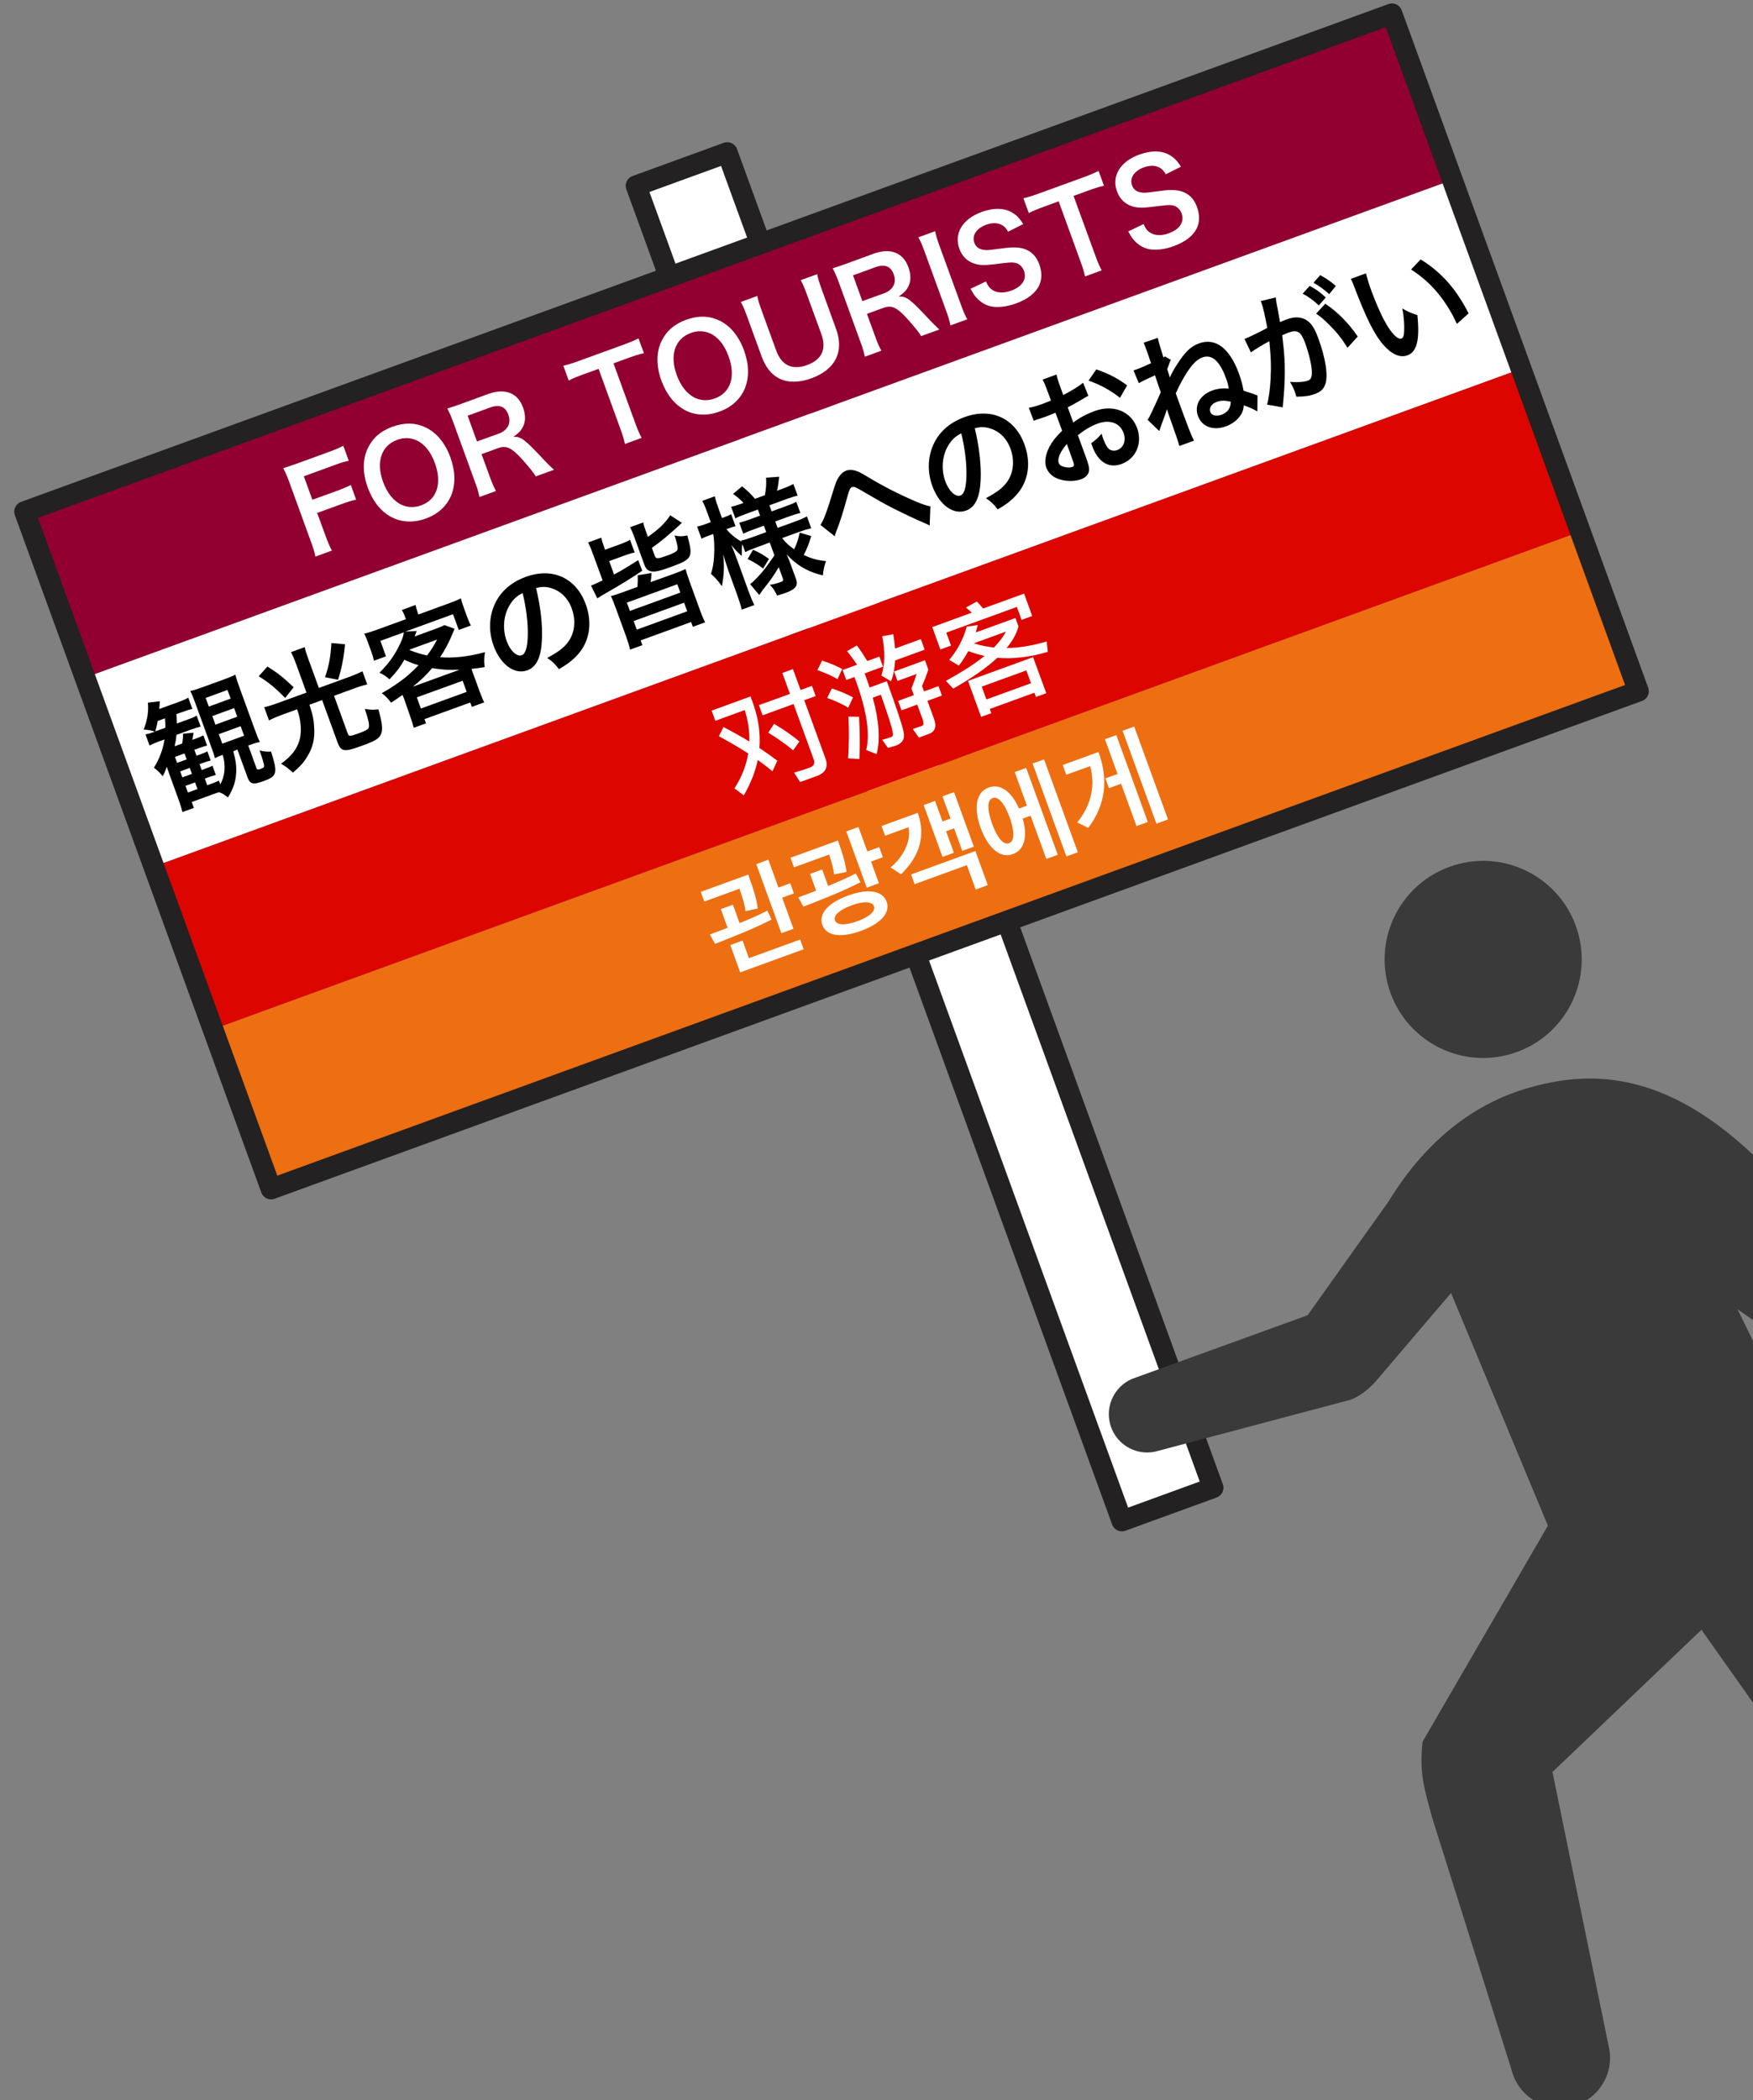
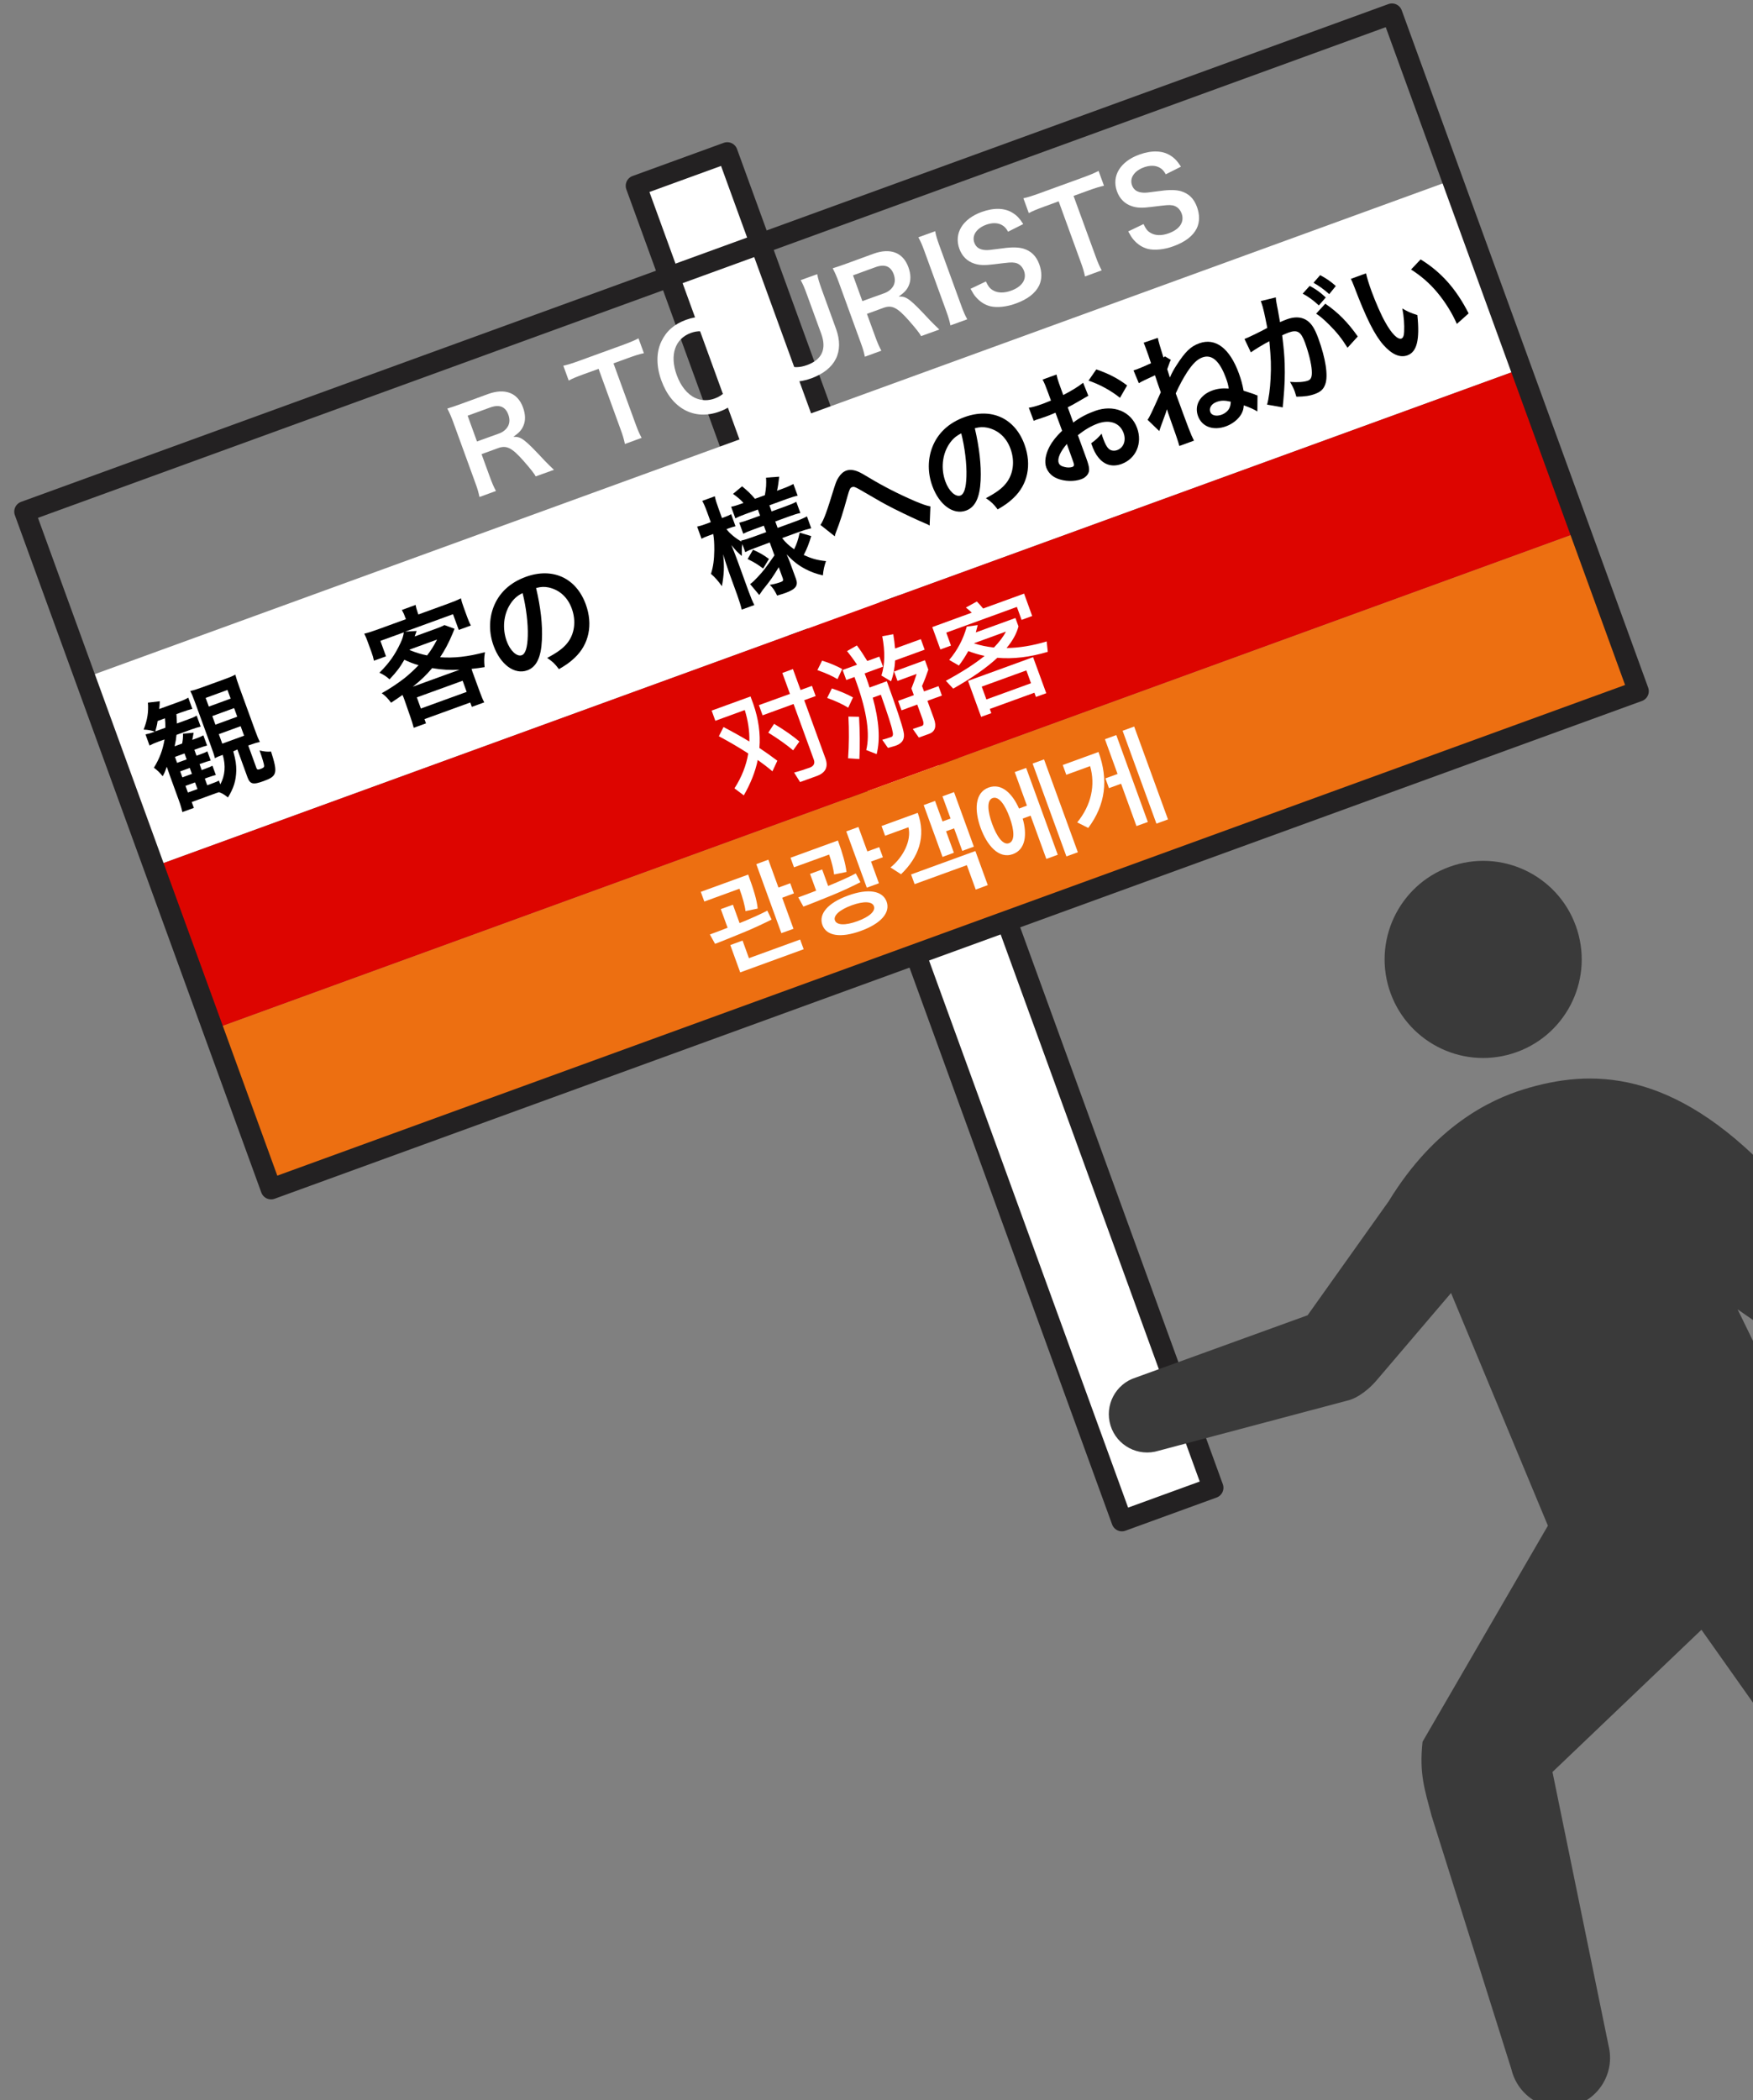
<svg xmlns="http://www.w3.org/2000/svg" id="_オブジェクト" data-name="オブジェクト" viewBox="0 0 253 303">
  <rect x="0" y="0" width="253" height="303" fill="#808080" stroke="none" />
  <defs>
    <style>
      .cls-1 {
        fill: #ed6f11;
      }

      .cls-2, .cls-3 {
        fill: #fff;
      }

      .cls-4 {
        fill: #910030;
      }

      .cls-5, .cls-6 {
        fill: none;
      }

      .cls-5, .cls-3 {
        stroke: #232122;
        stroke-linecap: round;
        stroke-linejoin: round;
        stroke-width: 3px;
      }

      .cls-7 {
        fill: #dd0500;
      }

      .cls-8 {
        fill: #3a3a3a;
      }

      .cls-9 {
        clip-path: url(#clippath);
      }
    </style>
    <clipPath id="clippath">
      <polygon class="cls-6" points="148 329.058 255 329.058 254 118.058 147 118.058 148 329.058" />
    </clipPath>
  </defs>
  <g>
    <rect class="cls-3" x="126.439" y="18.232" width="14" height="205" transform="translate(-33.244 52.916) rotate(-19.999)" />
-     <rect class="cls-4" x="1.168" y="37.624" width="211" height="25" transform="translate(-10.71 39.503) rotate(-19.999)" />
    <rect class="cls-2" x="10.407" y="60.993" width="211" height="29" transform="translate(-18.829 44.192) rotate(-19.999)" />
    <g>
      <path d="m33.67,108.408c.36,1.34.43,1.89.43,2.78-.04,1.43-.36,2.51-1.2,3.87-.59-.46-.84-.6-1.29-.76-.33.1-.52.17-.87.3l-3.07,1.12.31.85-1.66.6c-.12-.53-.25-1-.55-1.81l-1.22-3.35c-.17-.46-.23-.64-.48-1.38-.25.71-.3.84-.59,1.37-.42-.52-.74-.84-1.27-1.23.82-1.31,1.29-2.6,1.54-4.08l-.84.3c-.63.23-1,.4-1.33.58l-.58-1.61c.39-.07.71-.16,1.2-.34l.13-.05c-.35-.16-.98-.28-1.6-.3.55-1.43.72-2.52.62-3.89l1.71-.2c-.02.49-.03.61-.08,1.12l2.67-.97c.76-.27,1.15-.44,1.52-.67l.59,1.62c-.45.11-.83.23-1.5.47l-.8.29c.04.62.06.82.07,1.35l1.64-.6c.58-.21.89-.34,1.21-.54l.58,1.59c-.4.09-.78.21-1.29.39l-2.2.8c-.06.6-.1.88-.27,1.65l1.09-.4c.1-.57.13-.85.12-1.42l1.53-.14c-.07.37-.06.39-.19,1.03l.45-.16c.63-.23.88-.34,1.15-.49l.54,1.47c-.37.09-.72.21-1.21.38l-.63.23.31.86.45-.16c.66-.24.88-.34,1.12-.47l.48,1.32c-.3.07-.69.19-1.16.36l-.45.16.31.86.43-.16c.66-.24.88-.34,1.12-.47l.49,1.34c-.3.07-.53.14-1.16.36l-.43.16.35.96.47-.17c.79-.29.96-.37,1.22-.5l.2.54c.68-1.28.8-2.67.35-4.25l-.18.06c-.39.14-.67.26-.96.41-.12-.49-.23-.84-.58-1.78l-2.28-6.26c-.31-.85-.45-1.18-.69-1.65.47-.1.9-.23,1.61-.49l3.36-1.22c.74-.27,1.13-.43,1.53-.65.14.54.31,1.04.61,1.88l2.21,6.07c.32.88.49,1.3.72,1.77-.49.1-.82.2-1.51.45l-.16.06,1.18,3.25c.09.24.21.27.59.13.42-.15.53-.25.52-.46,0-.21-.23-.99-.66-2.21.62.16,1.17.21,1.66.16.99,3.11.89,3.55-1.07,4.26-1.54.56-1.96.46-2.34-.57l-1.45-3.99-.59.27Zm-9.8-3.41c0-.55-.01-.82-.06-1.36l-1.06.39c-.08.57-.16.86-.34,1.5l1.46-.53Zm3.07,4.57l-.31-.86-1.38.5.31.86,1.38-.5Zm-.62,2.59l1.38-.5-.31-.86-1.38.5.31.86Zm.8,2.19l1.38-.5-.35-.96-1.38.5.35.96Zm3.02-12.4l3.15-1.15-.46-1.25-3.15,1.15.46,1.25Zm.95,2.61l3.15-1.15-.45-1.24-3.15,1.15.45,1.24Zm.99,2.74l3.15-1.15-.5-1.37-3.15,1.15.5,1.37Z" />
-       <path d="m38.6,96.168c1.49.95,2.28,1.56,3.78,2.99l-1.22,1.54c-1.55-1.55-2.25-2.13-3.82-3.13l1.26-1.4Zm4.12-.41c-.24-.66-.47-1.19-.72-1.67l1.98-.72c.09.5.27,1.03.53,1.74l1.51,4.15,4.48-1.63c.66-.24,1.24-.49,1.81-.77l.69,1.9c-.52.11-1.07.27-1.85.56l-2.94,1.07,1.98,5.45c.16.44.29.43,1.62-.05,1.08-.39,1.42-.61,1.44-.95.05-.42-.09-1-.6-2.56.85.15,1.11.15,1.96.07.61,2.13.68,3.07.29,3.75-.3.53-.86.85-2.77,1.54-2.47.9-2.92.83-3.43-.57l-2.21-6.06-1.83.67c.48,1.46.63,2.17.68,3.28.12,1.62-.2,2.91-1,4.21-.53.88-1.08,1.48-2.07,2.31-.63-.59-1.02-.89-1.71-1.29,1.47-1.05,2.28-2.08,2.66-3.38.26-.88.26-2.09.01-3.26-.07-.36-.13-.56-.35-1.21l-2.3.84c-.66.24-1.21.48-1.76.76l-.69-1.9c.59-.14,1.18-.31,1.87-.57l4.23-1.54-1.51-4.17Zm7.08-2.8c-.21,2.09-.51,3.56-1.01,5.12l-1.88-.37c.55-1.58.81-2.94.92-4.93l1.97.18Z" />
      <path d="m58.41,101.088c-.12-.34-.18-.51-.32-.82-.57.4-.84.59-1.65,1.12-.43-.59-.87-1.04-1.35-1.37,1.12-.62,2.22-1.35,3.29-2.17.69-.56,1.28-1.1,2.03-1.87-.84-.25-1.32-.44-2.05-.79-.68,1.17-1.09,1.7-2.14,2.83-.44-.41-.87-.68-1.46-.96,1.38-1.36,2.25-2.58,3.05-4.31.26-.54.41-1.03.47-1.51l-3.38,1.23.81,2.23-1.74.63c-.09-.45-.19-.77-.38-1.3l-.5-1.37c-.18-.51-.33-.86-.52-1.23.57-.13,1.11-.31,1.86-.58l4.15-1.51-.09-.24c-.18-.49-.21-.58-.49-1.09l1.99-.73c.02.26.16.73.3,1.13l.09.25,4.29-1.56c.83-.3,1.31-.5,1.85-.77.08.37.19.73.39,1.28l.51,1.4c.19.52.35.91.54,1.24l-1.75.64-.83-2.27-6.91,2.52,1.66-.1c-.01.02-.1.28-.28.79l3.02-1.1c.58-.21.96-.37,1.28-.54l1.45.53q-.09.21-.26.65c-.59,1.42-1.15,2.45-1.82,3.46,1.95.15,4-.07,6.47-.73-.13.85-.14,1.22-.05,2.16-.83.13-1.07.16-1.89.25.14.45.16.5.33.95l.86,2.35c.27.73.4,1.06.65,1.53l-1.79.65-.23-.63-6.61,2.4.22.61-1.77.64c-.15-.56-.3-1.06-.49-1.59l-.81-2.33Zm.71-7.29c1.04.41,1.63.58,2.52.77.59-.79.86-1.19,1.44-2.29l-3.92,1.43-.04.09Zm7.21,2.83c-1.36.07-2.55.01-3.96-.23-.88,1.03-1.5,1.64-2.79,2.68l6.75-2.45Zm-5.59,5.6l6.61-2.4-.58-1.61-6.61,2.4.58,1.61Z" />
      <path d="m78.21,92.348c-.12,2.52-.79,3.89-2.11,4.37-1.83.67-3.87-.82-4.86-3.54-.68-1.86-.68-3.83-.02-5.57.78-2.05,2.38-3.55,4.67-4.38,3.86-1.4,7.26.15,8.65,3.96,1.07,2.93.47,5.79-1.61,7.73-.65.62-1.21,1.02-2.26,1.63-.6-.8-.93-1.1-1.7-1.62,1.4-.74,2.27-1.36,2.86-2.09,1.1-1.32,1.35-3.23.69-5.04-.59-1.62-1.76-2.69-3.34-3.04-.61-.12-1.08-.11-1.81.08.66,2.76.95,5.3.84,7.51Zm-4.56-5.2c-.98,1.51-1.18,3.55-.52,5.36.5,1.39,1.47,2.28,2.17,2.03.53-.19.82-1.1.87-2.77.06-1.75-.24-4.22-.75-6.2-.8.4-1.29.85-1.77,1.58Z" />
-       <path d="m85.57,79.918c-.32-.88-.46-1.21-.69-1.65l1.9-.69c.11.51.23.88.54,1.74l2.36-.86c.56-.21.92-.37,1.25-.57l.67,1.83c-.43.08-.75.18-1.32.38l-2.36.86.7,1.93c1.07-.56,1.25-.67,3.49-2.07l.58,1.53q-2.01,1.38-5.05,3.12c-.84.48-1.22.71-1.43.87l-.91-1.84q.64-.25,1.67-.76l-1.4-3.82Zm11.71,2.86c.82-.3,1.23-.47,1.66-.68.14.53.27.94.61,1.88l1.47,4.04c.31.86.51,1.31.75,1.77l-1.78.65-.25-.69-7.28,2.65.25.69-1.77.64c-.13-.55-.27-1.03-.56-1.85l-1.47-4.04c-.33-.9-.51-1.35-.74-1.84.47-.11.89-.25,1.71-.55l2.12-.77c.05-.61.06-1.17.04-1.68l1.98-.32c-.03.68-.02.79-.14,1.32l3.4-1.22Zm-6.37,5.37l7.28-2.65-.44-1.2-7.28,2.65.44,1.2Zm3.58-7.97c.18.49.43.48,1.86-.04.92-.33,1.35-.59,1.43-.83s-.04-.87-.42-2.05c.73.16,1.06.15,1.84,0,.86,3.17.75,3.41-2.42,4.56-.95.35-1.72.57-2.08.62-.9.12-1.4-.14-1.68-.9l-1.47-4.04c-.23-.63-.39-1.01-.61-1.43l1.9-.69c.07.4.18.74.42,1.4l.25.68c1.58-1.11,2.47-1.97,3.22-3.11l1.69,1.09q-2.53,2.36-4.33,3.61l.4,1.13Zm-2.59,10.67l7.28-2.65-.45-1.24-7.28,2.65.45,1.24Z" />
      <path d="m109.01,79.048c-.61.22-1.02.39-1.45.62l-.42-1.17c-.09.59-.09.65-.08,1.72-.61-.52-.96-.88-1.5-1.58.41,1.02.72,1.84.9,2.33l1.56,4.3c.32.88.59,1.53.85,2.03l-1.82.66c-.13-.56-.35-1.25-.65-2.1l-1.27-3.5c-.43-1.28-.69-2.09-.76-2.39.18,1.83.13,2.86-.18,4.61-.58-.8-.99-1.27-1.58-1.78.33-1.04.46-2.03.48-3.43,0-1.09-.04-1.56-.15-2.32l-.64.23c-.48.18-.78.3-1.05.46l-.64-1.76c.29-.05.59-.14,1.1-.32l.87-.32-.49-1.35c-.32-.88-.52-1.33-.74-1.72l1.82-.66c.09.5.25.98.54,1.79l.49,1.35.43-.16c.43-.16.62-.25.89-.4l.63,1.74c-.32.08-.58.15-.95.29l-.35.13c.44.61,1.33,1.34,2.17,1.8l-.06-.15c.47-.1.95-.25,1.67-.51l1.95-.71-.34-.93-1.48.54c-.84.3-1.02.39-1.49.62l-.58-1.59c.48-.12.75-.2,1.5-.47l1.51-.55-.32-.88-1.75.64c-.74.27-1.05.4-1.5.64l-.61-1.68c.49-.1.9-.23,1.56-.47l.22-.08c-.41-.47-.82-.81-1.51-1.31l1.31-1.09c.77.62,1.28,1.12,1.86,1.8l1.43-.52c.19-1.08.22-1.59.17-2.53l1.9-.14c-.12.98-.2,1.55-.32,2.03l.79-.29c.66-.24,1.13-.45,1.57-.69l.62,1.69c-.51.11-.91.24-1.62.49l-2.46.9.32.88,1.98-.72c.8-.29,1.14-.43,1.58-.67l.59,1.62c-.49.1-.8.2-1.64.5l-1.98.72.34.93,2.6-.95c.66-.24,1.18-.47,1.63-.71l.62,1.71c-.56.13-1.13.3-1.71.51l-2.49.91c.54.68.92,1.03,1.73,1.61.36-.71.59-1.38.8-2.4l1.67.5c-.35,1.14-.59,1.77-1.08,2.73,1.14.52,1.93.75,3.21.88-.26.74-.37,1.24-.45,2.06-1.03-.24-1.75-.51-2.51-.91-1.06-.55-1.85-1.19-2.72-2.13.33.74.37.88.49,1.2l.86,2.35c.35.96-.04,1.49-1.54,2.03-.24.09-.7.23-1.18.37-.35-.72-.6-1.1-1.06-1.55.62-.09,1.04-.21,1.58-.4.34-.12.4-.24.29-.55l-.58-1.59c-.81,1.33-1.12,1.81-2.3,3.27-.1.13-.33.49-.51.74l-1.32-1.57c.4-.3.64-.54,1.11-1.04.84-.9,1.03-1.16,2.4-3.11l-.68-1.86-2.08.78Zm-.33.27c1.07.49,1.5.74,2.3,1.33l-.84,1.38c-.83-.62-1.18-.84-2.24-1.37l.78-1.34Z" />
      <path d="m118.41,75.738c.51-.76.9-1.84,2-5.42.22-.69.38-1.1.61-1.43.31-.5.7-.83,1.1-.98.48-.18,1.04-.13,1.68.12.3.12.79.38,1.52.83,2.12,1.28,4.29,2.39,6.69,3.43,1.1.46,1.62.65,2.27.78l-.11,2.76c-.24-.14-.32-.19-.65-.32-1.12-.47-2.85-1.28-4.47-2.09-1.7-.88-1.75-.91-4.22-2.35-1.43-.84-1.56-.89-1.87-.78-.26.09-.36.3-.63,1.26-.64,2.34-1.11,3.8-1.68,5.25-.1.27-.12.33-.17.58l-2.07-1.64Z" />
      <path d="m141.53,69.298c-.12,2.52-.79,3.89-2.11,4.37-1.83.67-3.87-.82-4.86-3.54-.68-1.86-.68-3.83-.02-5.57.78-2.05,2.38-3.55,4.67-4.38,3.86-1.4,7.26.15,8.65,3.96,1.07,2.93.47,5.79-1.61,7.73-.65.62-1.21,1.02-2.26,1.63-.6-.8-.93-1.1-1.7-1.62,1.4-.74,2.27-1.36,2.86-2.09,1.1-1.32,1.35-3.23.69-5.04-.59-1.62-1.76-2.69-3.34-3.04-.61-.12-1.08-.11-1.81.08.65,2.77.94,5.31.84,7.51Zm-4.57-5.19c-.98,1.51-1.18,3.55-.52,5.36.5,1.39,1.47,2.28,2.17,2.03.53-.19.82-1.1.87-2.77.06-1.75-.24-4.22-.75-6.2-.8.4-1.29.85-1.77,1.58Z" />
      <path d="m156.78,66.128c.25.69.37,1.11.4,1.49.07.65-.37,1.24-1.12,1.52-1.01.37-2.41.34-3.48-.1-.77-.31-1.31-.86-1.58-1.59-.29-.8-.12-1.87.47-3.01.39-.73.93-1.43,1.82-2.29l-.96-2.6q-.13.05-.65.27c-.24.1-.46.19-.86.33-.24.09-.7.23-.89.3-.22.06-.36.11-.41.13-.06.02-.19.07-.33.14l-.71-1.89c.49-.06,1.15-.25,2-.56.16-.06.34-.12.56-.22.38-.16.46-.19.64-.25l-.41-1.12c-.35-.96-.53-1.4-.8-1.91l2.01-.73c.12.57.23.93.58,1.88l.39,1.08c1.15-.59,2.15-1.2,2.87-1.77l.75,1.87c-.27.16-.56.32-1.59.92-.49.29-.8.46-1.38.75l.8,2.2c.97-.74,1.93-1.24,3.11-1.67,2.68-.98,5.23.05,6.1,2.46.8,2.2-.16,4.43-2.25,5.19-1.3.47-2.46.15-3.32-.92-.42-.5-.69-1.03-1.06-2.07.73-.54.96-.75,1.51-1.39.08.33.14.49.24.76.26.71.49,1.14.77,1.41.31.29.77.37,1.22.21.95-.34,1.33-1.39.94-2.47-.53-1.46-2-1.99-3.72-1.37-.96.35-1.88.89-2.88,1.68l1.22,3.34Zm-2.81-2.07c-.96,1.12-1.4,2.12-1.17,2.73.1.29.36.48.81.58.41.12.86.11,1.16,0,.27-.1.3-.28.09-.84l-.89-2.47Zm7.67-6.66c-1.29-1.04-2.95-1.95-4.54-2.48l1.12-1.62c1.81.62,3.11,1.3,4.45,2.31l-1.03,1.79Z" />
      <path d="m163.59,53.438c.26-.08.38-.12.5-.16.39-.14,1.25-.51,2.03-.87-.33-1.01-.43-1.28-.7-2.02-.16-.44-.2-.56-.36-.94l2.04-.7q.08.51.81,2.83c.11-.06.13-.09.22-.16l.86.51c-.13.2-.14.26-.53,1.34l.38,1.2c.32-.71.56-1.16.96-1.77,1.25-1.95,2.05-2.72,3.27-3.16,2.35-.85,4.4.7,5.73,4.33.34.95.52,1.63.68,2.51.3.08.45.14,1.36.44q.17.05.4.16c.08.03.11.04.25.08l-.02,2.31c-.51-.31-1.02-.55-1.96-.88-.04.55-.13.85-.37,1.28-.43.73-1.24,1.39-2.19,1.74-1.85.67-3.48.08-4.05-1.48-.56-1.54.28-3.03,2.05-3.68.75-.27,1.45-.36,2.39-.29-.09-.56-.19-.93-.4-1.49-.91-2.5-2.04-3.49-3.4-3-.74.27-1.39.89-2.19,2.1-.58.9-1.11,1.86-1.66,3.09,1.81,4.97,2.17,5.92,2.63,6.82l-2.11.77q-.15-.66-1.59-4.67c-.08-.26-.11-.36-.2-.64-.08.28-.25.8-.47,1.36-.43,1.15-.5,1.37-.64,1.8l-1.69-1.63c.28-.37.55-.93,1.91-3.97q-.38-1.05-.84-2.45-1.89.86-2.33,1.14l-.77-1.85Zm12.01,4.55c-.75.27-1.14.87-.93,1.45.18.51.88.67,1.64.4.35-.13.7-.37.93-.65.21-.27.34-.6.37-.98.02-.14.02-.24.02-.25-.87-.2-1.4-.2-2.03.03Z" />
      <path d="m184.13,42.908c.01.19.03.39.06.57.05.25.07.34.11.61q.09.39.32,1.74c.07.4.08.41.11.65.46-.19.68-.29.98-.4,1.06-.39,1.96-.37,2.71.03.78.44,1.29,1.18,1.85,2.72,1.06,2.91,1.44,5.4,1,6.61-.25.72-.66,1.1-1.51,1.41-.74.27-1.45.37-2.66.39-.1-.33-.18-.59-.24-.76-.16-.44-.32-.77-.68-1.38,1.02.09,2.03.03,2.59-.18.47-.17.61-.58.55-1.5-.06-.97-.46-2.57-.99-4.01-.57-1.56-1.1-1.88-2.37-1.42-.32.12-.56.22-.91.39.27,2.24.3,2.78.36,4.03.05,1.88.01,3.12-.2,5.46q-.02.18-.06.58c-.01.12,0,.15-.02.33l-2.26-.4c.24-.83.44-2.29.51-3.79.09-1.91.06-2.69-.18-5.36-.78.4-2.2,1.26-2.67,1.61l-.92-1.93c.59-.22,2.46-1.13,3.29-1.6-.37-1.92-.62-3.01-.83-3.57-.02-.07-.06-.17-.11-.3l2.17-.53Zm4.89-1.66c.91.49,1.47.88,2.32,1.67l-1,1.15c-.75-.71-1.52-1.27-2.33-1.7l1.01-1.12Zm2.82,1.19c-.71-.64-1.45-1.18-2.27-1.64l.96-1.1c.88.47,1.54.92,2.26,1.57l-.95,1.17Zm-.57,1.38c1.87,1.28,3.25,2.69,4.69,4.73l-1.48,1.63c-.83-1.33-1.56-2.25-2.66-3.34-.84-.82-1.25-1.18-1.87-1.58l1.32-1.44Z" />
      <path d="m197.15,39.438c.15.66.4,1.5.81,2.62.54,1.47,1.4,3.46,1.96,4.42.91,1.66,1.82,2.56,2.34,2.37.24-.09.37-.42.39-.97.05-1.05-.03-2.17-.26-3.37.81.47,1.16.63,2.17.95.37,3.6-.07,5.31-1.43,5.81-1.08.39-2.25-.12-3.48-1.51-1.27-1.45-2.46-3.8-4.23-8.46-.23-.59-.28-.71-.46-1.06l2.19-.8Zm7.88-2.01c2.96,1.82,5.11,4.23,6.93,7.79l-1.7,1.52c-.68-1.56-1.69-3.18-2.81-4.52-1.11-1.34-2.38-2.43-3.8-3.33l1.38-1.46Z" />
    </g>
    <g>
-       <path class="cls-2" d="m46.94,77.188c.41,1.13.65,1.68.96,2.25l-2.38.87c-.1-.58-.31-1.26-.7-2.31l-3.06-8.42c-.32-.88-.52-1.33-.88-2.03.67-.21,1.07-.34,2.05-.69l4.47-1.63c1.01-.37,1.51-.58,2.15-.91l.78,2.16c-.6.13-1.21.31-2.23.69l-4.25,1.55,1.23,3.39,3.42-1.24c.99-.36,1.54-.6,2.13-.9l.77,2.12c-.62.14-1.24.32-2.21.68l-3.42,1.24,1.17,3.18Z" />
-       <path class="cls-2" d="m61.4,61.658c1.59.74,2.85,2.26,3.6,4.33,1.47,4.04.08,7.52-3.55,8.83s-6.91-.44-8.38-4.49c-.75-2.06-.76-4.07.01-5.65.71-1.49,1.85-2.48,3.54-3.1,1.75-.63,3.3-.61,4.78.08Zm1.36,5.14c-.59-1.61-1.5-2.74-2.62-3.26-.89-.4-1.86-.43-2.81-.08-2.3.84-3.09,3.19-2.04,6.08.58,1.6,1.53,2.77,2.67,3.3.89.4,1.86.43,2.83.07,2.28-.83,3.04-3.17,1.97-6.11Z" />
      <path class="cls-2" d="m77.31,68.738c-.17-.37-.74-1.09-1.76-2.25-1.67-1.89-2.44-2.28-3.67-1.83l-2.38.87,1.19,3.26c.35.96.57,1.46.89,2.05l-2.38.87c-.15-.71-.27-1.15-.63-2.12l-3.13-8.61c-.31-.85-.51-1.31-.88-2.03.68-.21,1.18-.38,2.06-.7l3.83-1.4c2.43-.88,4.26-.18,5.03,1.93.37,1.02.39,1.92.05,2.68-.28.63-.62.98-1.44,1.57,1.12-.05,1.59.29,4.53,3.45.23.24.95.96,1.33,1.31l-2.64.95Zm-5.26-6.2c.59-.21,1.07-.63,1.31-1.13.21-.46.22-.98,0-1.59-.42-1.15-1.29-1.5-2.6-1.03l-3.27,1.19,1.35,3.72,3.21-1.16Z" />
      <path class="cls-2" d="m91.72,61.148c.31.86.55,1.41.88,2.03l-2.41.88c-.15-.71-.31-1.26-.63-2.12l-3.17-8.72-2.16.78c-.94.34-1.62.62-2.15.91l-.78-2.14c.6-.13,1.3-.35,2.21-.68l6.33-2.3c1.15-.42,1.73-.67,2.31-.97l.78,2.14c-.62.13-1.24.32-2.39.74l-2,.73,3.18,8.72Z" />
      <path class="cls-2" d="m103.78,46.228c1.59.74,2.85,2.26,3.6,4.33,1.47,4.04.08,7.52-3.55,8.83-3.63,1.32-6.91-.44-8.38-4.49-.75-2.06-.76-4.07.01-5.65.71-1.49,1.85-2.48,3.54-3.1,1.75-.63,3.3-.61,4.78.08Zm1.36,5.15c-.59-1.61-1.5-2.74-2.62-3.26-.89-.4-1.86-.43-2.81-.08-2.3.84-3.09,3.19-2.04,6.08.58,1.6,1.53,2.77,2.67,3.3.89.4,1.86.43,2.83.07,2.29-.83,3.05-3.17,1.97-6.11Z" />
      <path class="cls-2" d="m117.94,39.558c.12.63.3,1.21.66,2.22l2.06,5.67c1.2,3.31-.09,5.87-3.57,7.14-1.77.65-3.44.64-4.67,0-1.13-.58-1.95-1.64-2.53-3.24l-2.05-5.64c-.36-.99-.62-1.6-.92-2.14l2.38-.87c.1.58.29,1.2.67,2.23l2.05,5.64c.78,2.16,2.32,2.88,4.47,2.1,2.14-.78,2.83-2.31,2.04-4.49l-2.05-5.62c-.37-1.02-.61-1.59-.92-2.14l2.38-.86Z" />
      <path class="cls-2" d="m132.93,48.498c-.17-.37-.74-1.09-1.76-2.25-1.67-1.89-2.44-2.28-3.67-1.83l-2.38.87,1.19,3.26c.35.96.57,1.46.89,2.05l-2.38.87c-.15-.71-.27-1.15-.63-2.12l-3.13-8.61c-.31-.85-.51-1.31-.88-2.03.68-.21,1.18-.38,2.06-.7l3.83-1.4c2.43-.88,4.26-.18,5.03,1.93.37,1.02.39,1.92.05,2.68-.28.63-.62.98-1.44,1.57,1.12-.05,1.59.29,4.53,3.45.23.24.95.96,1.33,1.31l-2.64.95Zm-5.26-6.21c.59-.22,1.07-.63,1.31-1.13.21-.46.22-.98,0-1.59-.42-1.15-1.29-1.5-2.6-1.03l-3.27,1.19,1.35,3.72,3.21-1.16Z" />
      <path class="cls-2" d="m134.97,33.358c.12.64.27,1.15.62,2.11l3.13,8.59c.34.94.56,1.44.88,2.01l-2.43.88c-.12-.64-.28-1.16-.62-2.11l-3.13-8.59c-.36-.99-.55-1.41-.88-2.01l2.43-.88Z" />
      <path class="cls-2" d="m142.29,40.608c.33.7.54.98.96,1.24.68.44,1.64.47,2.68.09,1.6-.58,2.29-1.65,1.86-2.85-.24-.65-.74-1.09-1.33-1.18-.57-.08-.67-.06-3.06.23-1.3.16-2.03.14-2.77-.1-1.05-.34-1.78-1.07-2.17-2.14-.81-2.22.46-4.31,3.2-5.31,1.82-.66,3.4-.6,4.56.17.59.38.96.79,1.46,1.57l-2.19,1.1c-.29-.51-.5-.74-.89-.96-.6-.34-1.4-.36-2.28-.04-1.39.51-2.08,1.55-1.7,2.59.24.67.76,1.01,1.62,1.06.4.02.54,0,2.46-.25,1.36-.19,2.24-.16,2.96.03,1.15.34,1.89,1.07,2.33,2.26.41,1.13.4,2.19-.02,3.08-.55,1.12-1.67,1.98-3.38,2.6-1.31.48-2.7.62-3.66.39-.8-.2-1.48-.64-2.07-1.31-.28-.31-.45-.6-.79-1.21l2.22-1.06Z" />
      <path class="cls-2" d="m158.12,36.978c.31.86.55,1.41.88,2.03l-2.41.88c-.15-.71-.31-1.26-.63-2.12l-3.17-8.72-2.16.79c-.94.34-1.62.62-2.15.91l-.78-2.14c.6-.13,1.3-.35,2.21-.68l6.33-2.3c1.15-.42,1.73-.67,2.31-.97l.78,2.14c-.62.14-1.24.32-2.39.74l-2,.73,3.18,8.71Z" />
      <path class="cls-2" d="m165.04,32.328c.33.7.54.98.96,1.24.69.44,1.64.47,2.68.09,1.6-.58,2.29-1.65,1.86-2.85-.24-.65-.74-1.09-1.33-1.18-.57-.08-.67-.06-3.06.23-1.3.17-2.03.14-2.77-.1-1.05-.34-1.78-1.07-2.17-2.14-.81-2.22.46-4.31,3.21-5.31,1.82-.66,3.4-.6,4.56.17.59.38.96.79,1.46,1.57l-2.19,1.1c-.29-.51-.5-.74-.89-.96-.6-.34-1.4-.36-2.28-.04-1.39.51-2.08,1.55-1.7,2.59.24.67.76,1.01,1.62,1.06.4.02.54,0,2.46-.25,1.36-.19,2.24-.16,2.96.03,1.15.34,1.89,1.07,2.33,2.27.41,1.13.4,2.19-.02,3.08-.55,1.12-1.67,1.98-3.38,2.6-1.31.48-2.7.62-3.66.39-.8-.2-1.48-.64-2.07-1.31-.28-.32-.45-.6-.79-1.22l2.21-1.06Z" />
    </g>
    <rect class="cls-7" x="19.64" y="88.374" width="211" height="25" transform="translate(-26.953 48.881) rotate(-19.999)" />
    <rect class="cls-1" x="28.189" y="111.865" width="211" height="25" transform="translate(-34.471 53.221) rotate(-19.999)" />
    <g>
      <path class="cls-2" d="m108.15,106.988c.04-1.5-.19-3.01-.66-4.54l-4.25,1.55-.53-1.47,5.61-2.04.41,1.12c.74,2.14,1.04,4.24.87,6.31.91.61,1.77,1.22,2.59,1.84l-.71,1.53c-.66-.56-1.36-1.1-2.12-1.64-.35,1.72-1.04,3.42-2.01,5.11l-1.35-1.01c1.04-1.61,1.7-3.29,1.99-5.03-1.28-.84-2.71-1.67-4.24-2.49l.67-1.33c1.3.68,2.54,1.37,3.73,2.09Zm5.86-6.87l-1.1-3.02,1.53-.56,1.1,3.02,1.64-.6.54,1.47-1.65.6,3.06,8.4c.44,1.21.03,2.07-1.23,2.53l-2.43.88-.86-1.37c.79-.21,1.55-.46,2.25-.71.59-.22.79-.61.59-1.16l-2.92-8.02-4.47,1.63-.53-1.47,4.48-1.62Zm1.36,6.87l-.9,1.27c-.97-.82-2.17-1.67-3.59-2.55l.84-1.27c1.51.9,2.73,1.76,3.65,2.55Z" />
      <path class="cls-2" d="m121.55,96.528l-.68,1.46c-.74-.45-1.72-.89-2.9-1.3l.68-1.37c1.1.34,2.06.75,2.9,1.21Zm1.56,4.1l-.69,1.48c-.79-.49-1.8-.96-3.04-1.41l.68-1.37c1.14.38,2.16.8,3.05,1.3Zm-.97-2.51l-.53-1.45,2.08-.76c-.48-.73-.97-1.38-1.44-1.97l1.42-.81c.49.64.97,1.38,1.5,2.24l1.74-.63.53,1.45-2.65.97.33.91c.14.38.26.76.38,1.13l2.49-.91c1.41,3.88,2.21,6.31,2.41,7.26.24,1-.12,1.67-1.07,2.02-.22.08-.62.19-1.18.34l-.82-1.17c.51-.15.95-.27,1.32-.41.24-.09.29-.4.14-.92-.09-.55-.64-2.26-1.66-5.17l-1.17.42c.92,3.34,1.1,6.06.56,8.15l-1.5-.59c.56-2.3.09-5.51-1.37-9.63l-.33-.91-1.18.44Zm1.84,5.3c.12,2.13.14,4.16.05,6.1l-1.63-.11c.14-2,.15-4.02.05-6.02l1.53.03Zm4.62-5.12l-1.39-.83c.51-1.58.54-3.47.12-5.67l1.59-.29c.12.72.21,1.41.26,2.06l3.72-1.35.55,1.52-4.26,1.55c-.06,1.1-.25,2.11-.59,3.01Zm4.89-3.04l.49,1.36c-.26.78-.56,1.58-.91,2.36l.29.78,2.09-.76.49,1.36-2.09.76.94,2.57c.41,1.13.17,1.87-.69,2.19l-1.49.54-.87-1.24c.41-.13.86-.28,1.34-.45.24-.09.26-.44.05-1.01l-.75-2.06-2.27.83-.49-1.36,2.27-.83-.35-.96c.34-.86.59-1.57.75-2.1l-2.76,1.01-.49-1.36,4.45-1.63Z" />
      <path class="cls-2" d="m148.97,88.878l-1.53.56-.68-1.87-10.19,3.71.68,1.87-1.53.56-1.17-3.23,5.7-2.08c-.28-.26-.55-.52-.85-.74l1.58-.87c.29.29.59.62.91,1.01l5.91-2.15,1.17,3.23Zm-7.86,1.31c-.09.36-.19.72-.28,1.06l5.72-2.08.44,1.21c-.27,1.04-.84,2.08-1.72,3.12,1.84-.02,3.77-.34,5.79-.95l.16,1.5c-2.58.77-5,1.06-7.28.86-1.57,1.46-3.71,2.94-6.37,4.45l-1.06-1.13c2.3-1.24,4.16-2.44,5.59-3.59-.82-.17-1.6-.41-2.35-.7-.41.73-.85,1.43-1.36,2.09l-1.4-.81c1.17-1.37,2.02-2.96,2.54-4.81l1.58-.22Zm9.89,9.83l-1.49.54-.22-.61-6.44,2.34.22.61-1.47.53-1.89-5.19,9.39-3.42,1.9,5.2Zm-5.82-8.89l-4.63,1.69c.94.31,1.9.5,2.9.61.76-.79,1.35-1.55,1.73-2.3Zm3.62,7.45l-.67-1.85-6.44,2.34.67,1.85,6.44-2.34Z" />
    </g>
    <g>
      <path class="cls-2" d="m109.35,131.088l-1.76.37c-.07-.74-.41-1.96-.87-3.23l-5.07,1.85-.51-1.4,6.84-2.49c.81,2.2,1.27,3.74,1.37,4.9Zm-2.03,3.44c-1.53.62-3.23,1.33-4.12,1.65l-.75-1.35c.8-.29,1.69-.63,2.56-.97l-.98-2.69,1.75-.63.96,2.65c1.19-.47,3.16-1.34,4-1.8l.62,1.29c-.92.46-2.65,1.29-4.04,1.85Zm-.49,5.77l-1.43-3.94,1.77-.65.92,2.54,7.39-2.69.51,1.4-9.16,3.34Zm6.06-10.77l1.63,4.48-1.75.63-3.62-9.96,1.74-.64,1.46,4.02,1.7-.62.53,1.46-1.69.63Z" />
      <path class="cls-2" d="m122.17,125.808l-1.79.36c-.07-.67-.35-1.85-.72-2.87l-5.07,1.84-.5-1.38,6.84-2.49c.69,1.89,1.1,3.36,1.24,4.54Zm-2.08,3.36c-1.53.62-3.25,1.32-4.14,1.64l-.74-1.33c.81-.3,1.71-.62,2.58-.97l-.88-2.42,1.75-.64.86,2.38c1.19-.48,3.16-1.34,3.99-1.81l.67,1.27c-.92.47-2.69,1.32-4.09,1.88Zm4.14,5.15c-2.92,1.06-4.97.72-5.54-.86s.77-3.18,3.69-4.24c2.93-1.07,5-.71,5.58.87.57,1.58-.81,3.17-3.73,4.23Zm-3.73-1.52c.25.69,1.47.76,3.23.12,1.79-.65,2.65-1.48,2.4-2.17-.25-.68-1.42-.78-3.23-.12-1.77.65-2.65,1.5-2.4,2.17Zm4.68-9.95l1.71-.62.53,1.46-1.71.62,1.14,3.13-1.75.64-2.96-8.12,1.75-.64,1.29,3.53Z" />
      <path class="cls-2" d="m130.04,126.138l-1.52-.98c1.83-1.47,3.06-3.89,2.59-5.8l-3.37,1.23-.51-1.41,5.22-1.9c1.24,3.41.14,6.42-2.41,8.86Zm10.78,2.21l-1.28-3.52-7.54,2.74-.51-1.4,9.28-3.38,1.79,4.92-1.74.64Zm-1.94-5.58l-1.18-3.25-1.16.42,1.13,3.1-1.64.6-2.72-7.48,1.64-.6,1.08,2.96,1.16-.42-1.17-3.2,1.67-.61,2.86,7.87-1.67.61Z" />
      <path class="cls-2" d="m151.01,123.928l-2.27-6.24-1.14.42c.64,2.22.46,4.45-1.42,5.13-2.06.75-3.75-1.31-4.65-3.78-.89-2.44-.91-5.08,1.15-5.83,1.9-.69,3.45.91,4.39,3.03l1.14-.42-1.76-4.84,1.65-.6,4.56,12.53-1.65.6Zm-7.76-8.78c-.87.32-.71,1.93-.06,3.72s1.56,3.11,2.43,2.79c.9-.33.75-1.92.1-3.71-.65-1.79-1.56-3.13-2.47-2.8Zm10.66,8.42l-4.88-13.4,1.65-.6,4.88,13.4-1.65.6Z" />
      <path class="cls-2" d="m157.06,119.458l-1.59-.8c2.05-2.52,2.64-5.39,1.86-8.12l-3.44,1.25-.51-1.41,5.16-1.88c1.46,4,1.02,7.62-1.48,10.96Zm6.96-.27l-2.22-6.11-1.75.64-.51-1.41,1.75-.64-1.82-5.01,1.64-.6,4.55,12.54-1.64.59Zm2.88-.35l-4.88-13.4,1.67-.61,4.88,13.4-1.67.61Z" />
    </g>
    <rect class="cls-5" x="15.008" y="34.774" width="210" height="104" transform="translate(-22.44 46.275) rotate(-19.999)" />
  </g>
  <g class="cls-9">
    <g>
      <path class="cls-8" d="m227.64,134.218c2.33,7.5-1.87,15.47-9.37,17.79-7.5,2.33-15.47-1.87-17.8-9.37-2.32-7.5,1.87-15.47,9.38-17.79,7.5-2.33,15.46,1.87,17.79,9.37Z" />
      <path class="cls-8" d="m163.91,198.758l24.81-8.99,11.71-16.46c6.65-10.88,14.69-14.65,19.43-16.12,9.64-2.99,21.47-3.08,35.92,12.2l30.87,31.09c2.21,2.11,2.29,5.61.18,7.82-2.11,2.21-5.62,2.29-7.82.18l-28.23-19.56,45.28,92.93c1.77,3.57.32,7.9-3.25,9.67s-7.9.32-9.67-3.25l-37.58-53.12-21.5,20.52,8.11,39.56c.93,3.87-1.46,7.77-5.34,8.69-3.87.93-7.76-1.46-8.69-5.33,0,0-11.51-36.53-11.51-36.54-1-3.8-1.83-6.1-1.32-10.75l18.09-31.17-13.98-33.57-10.7,12.55c-1.15,1.38-2.72,2.51-3.91,2.88l-27.6,7.33c-2.91.91-6.02-.71-6.93-3.63-.91-2.91.72-6.02,3.63-6.93Z" />
    </g>
  </g>
</svg>